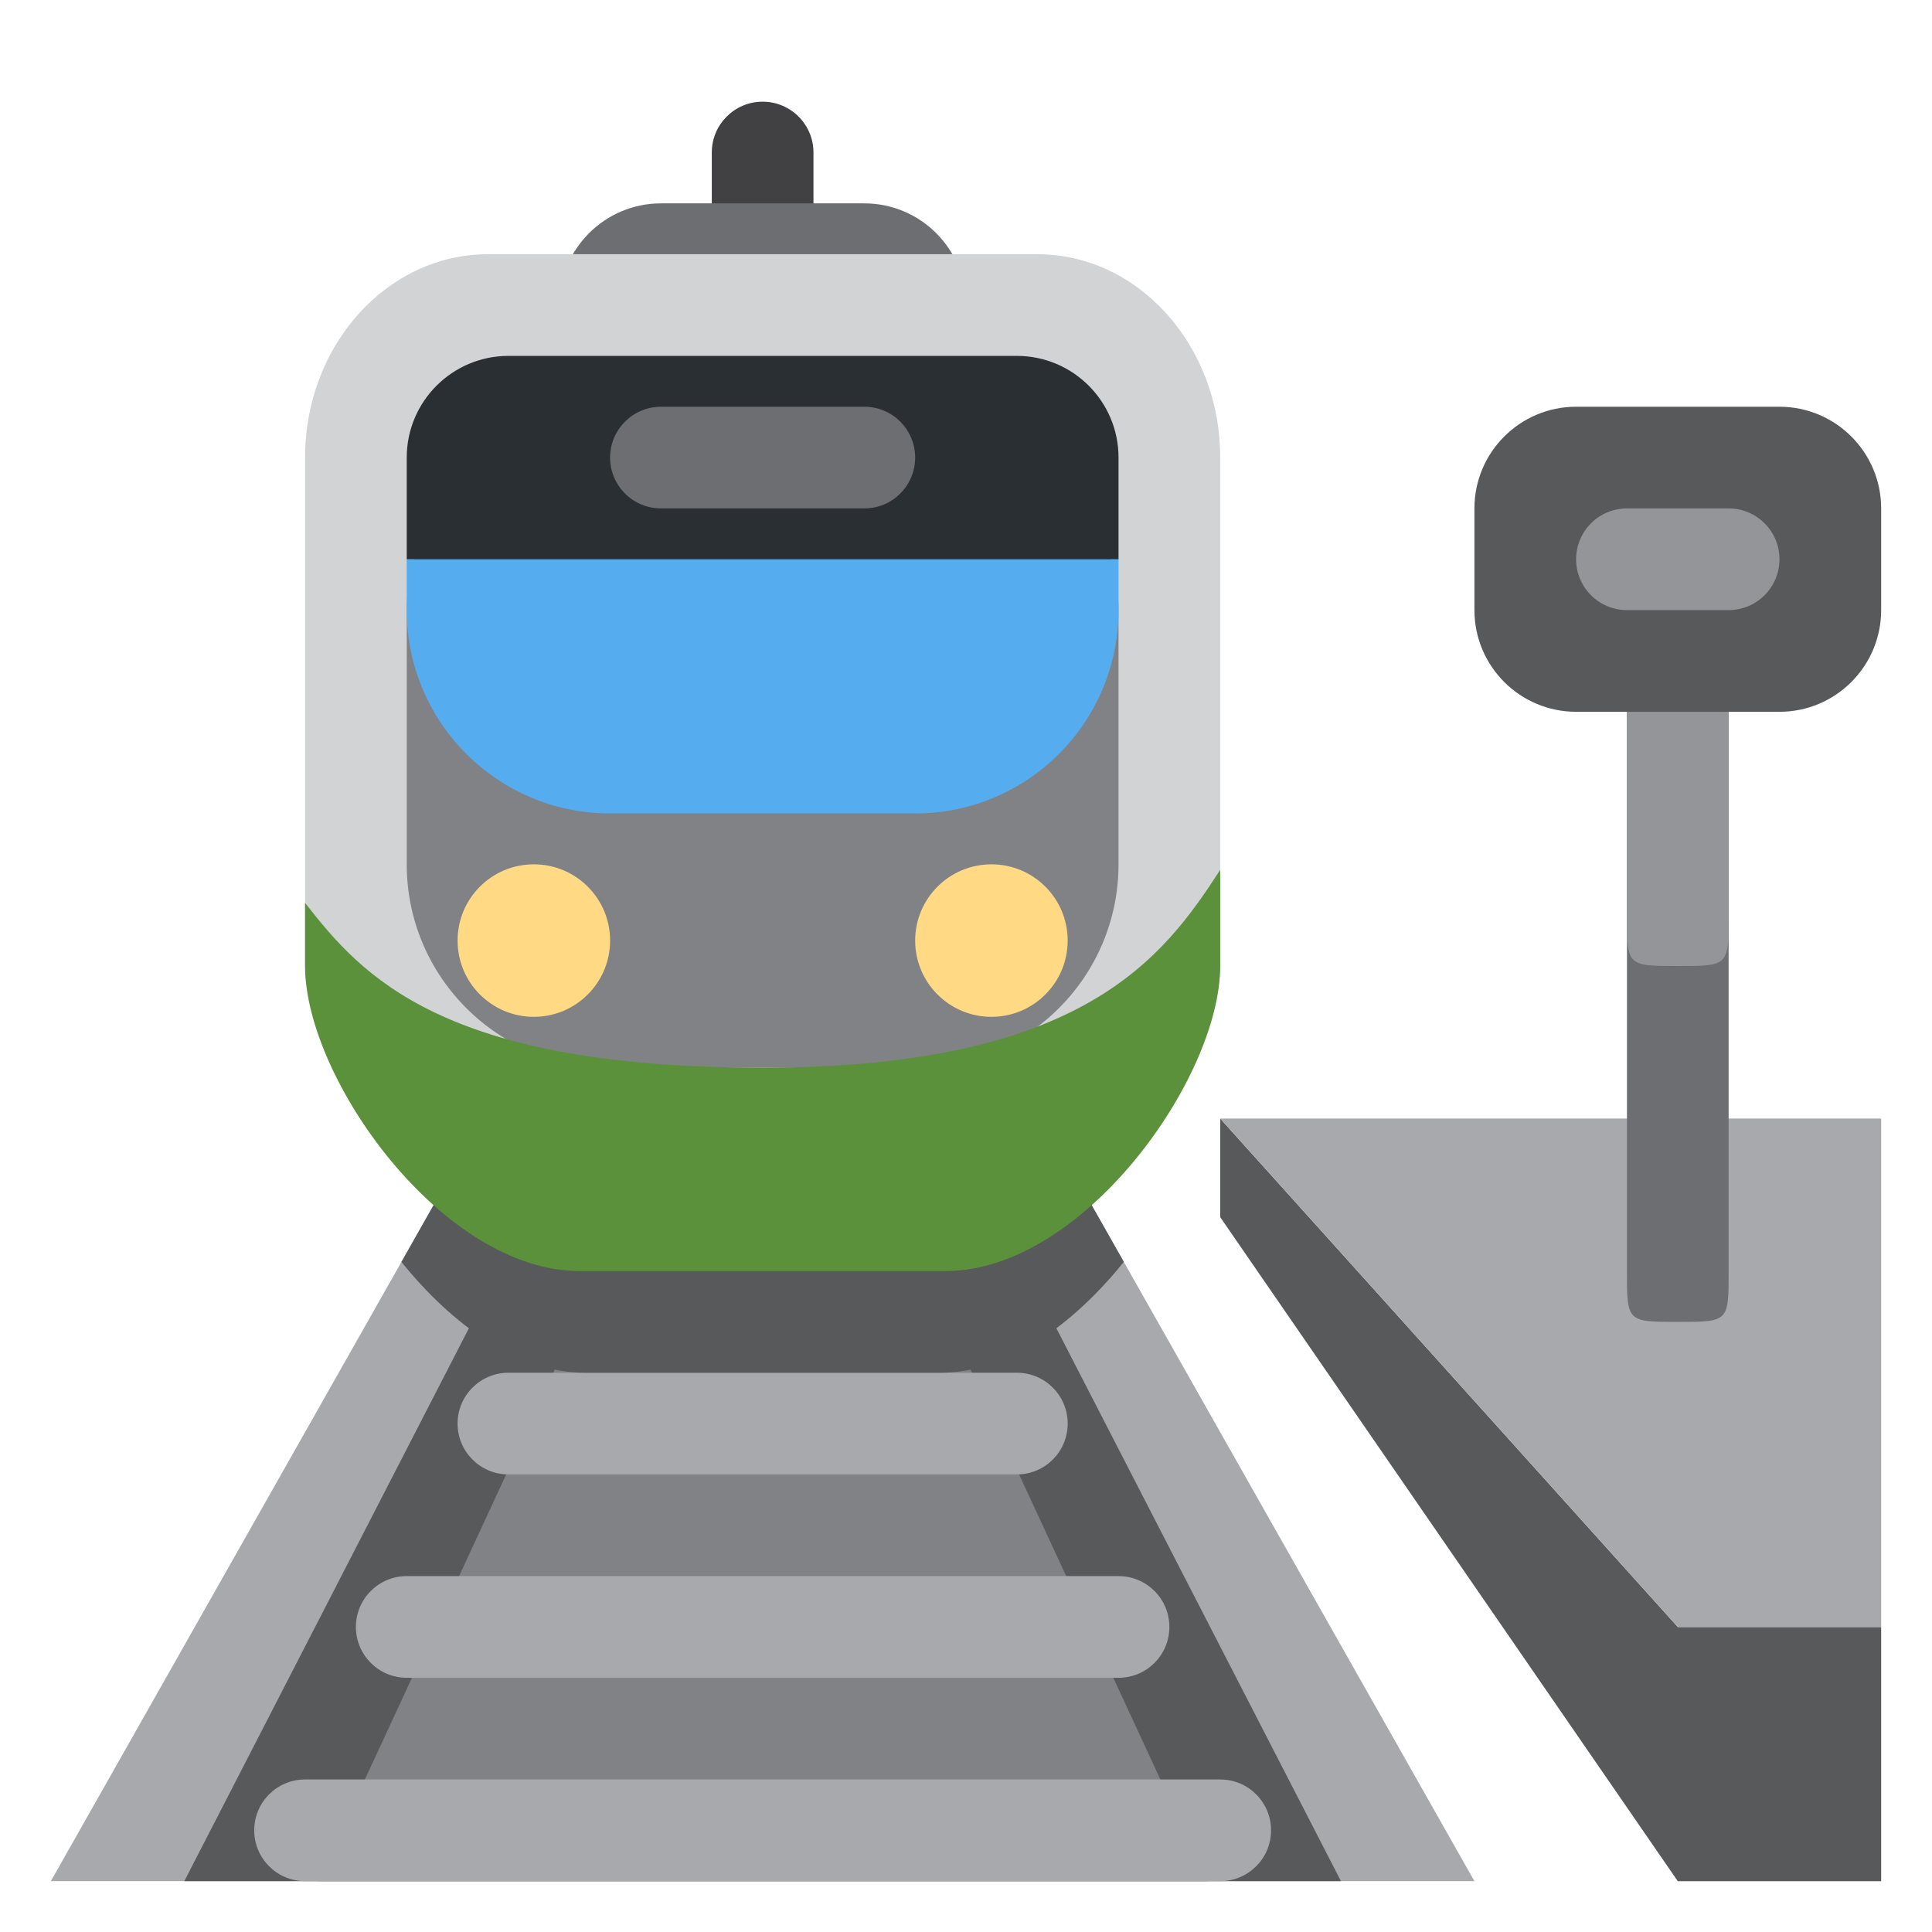
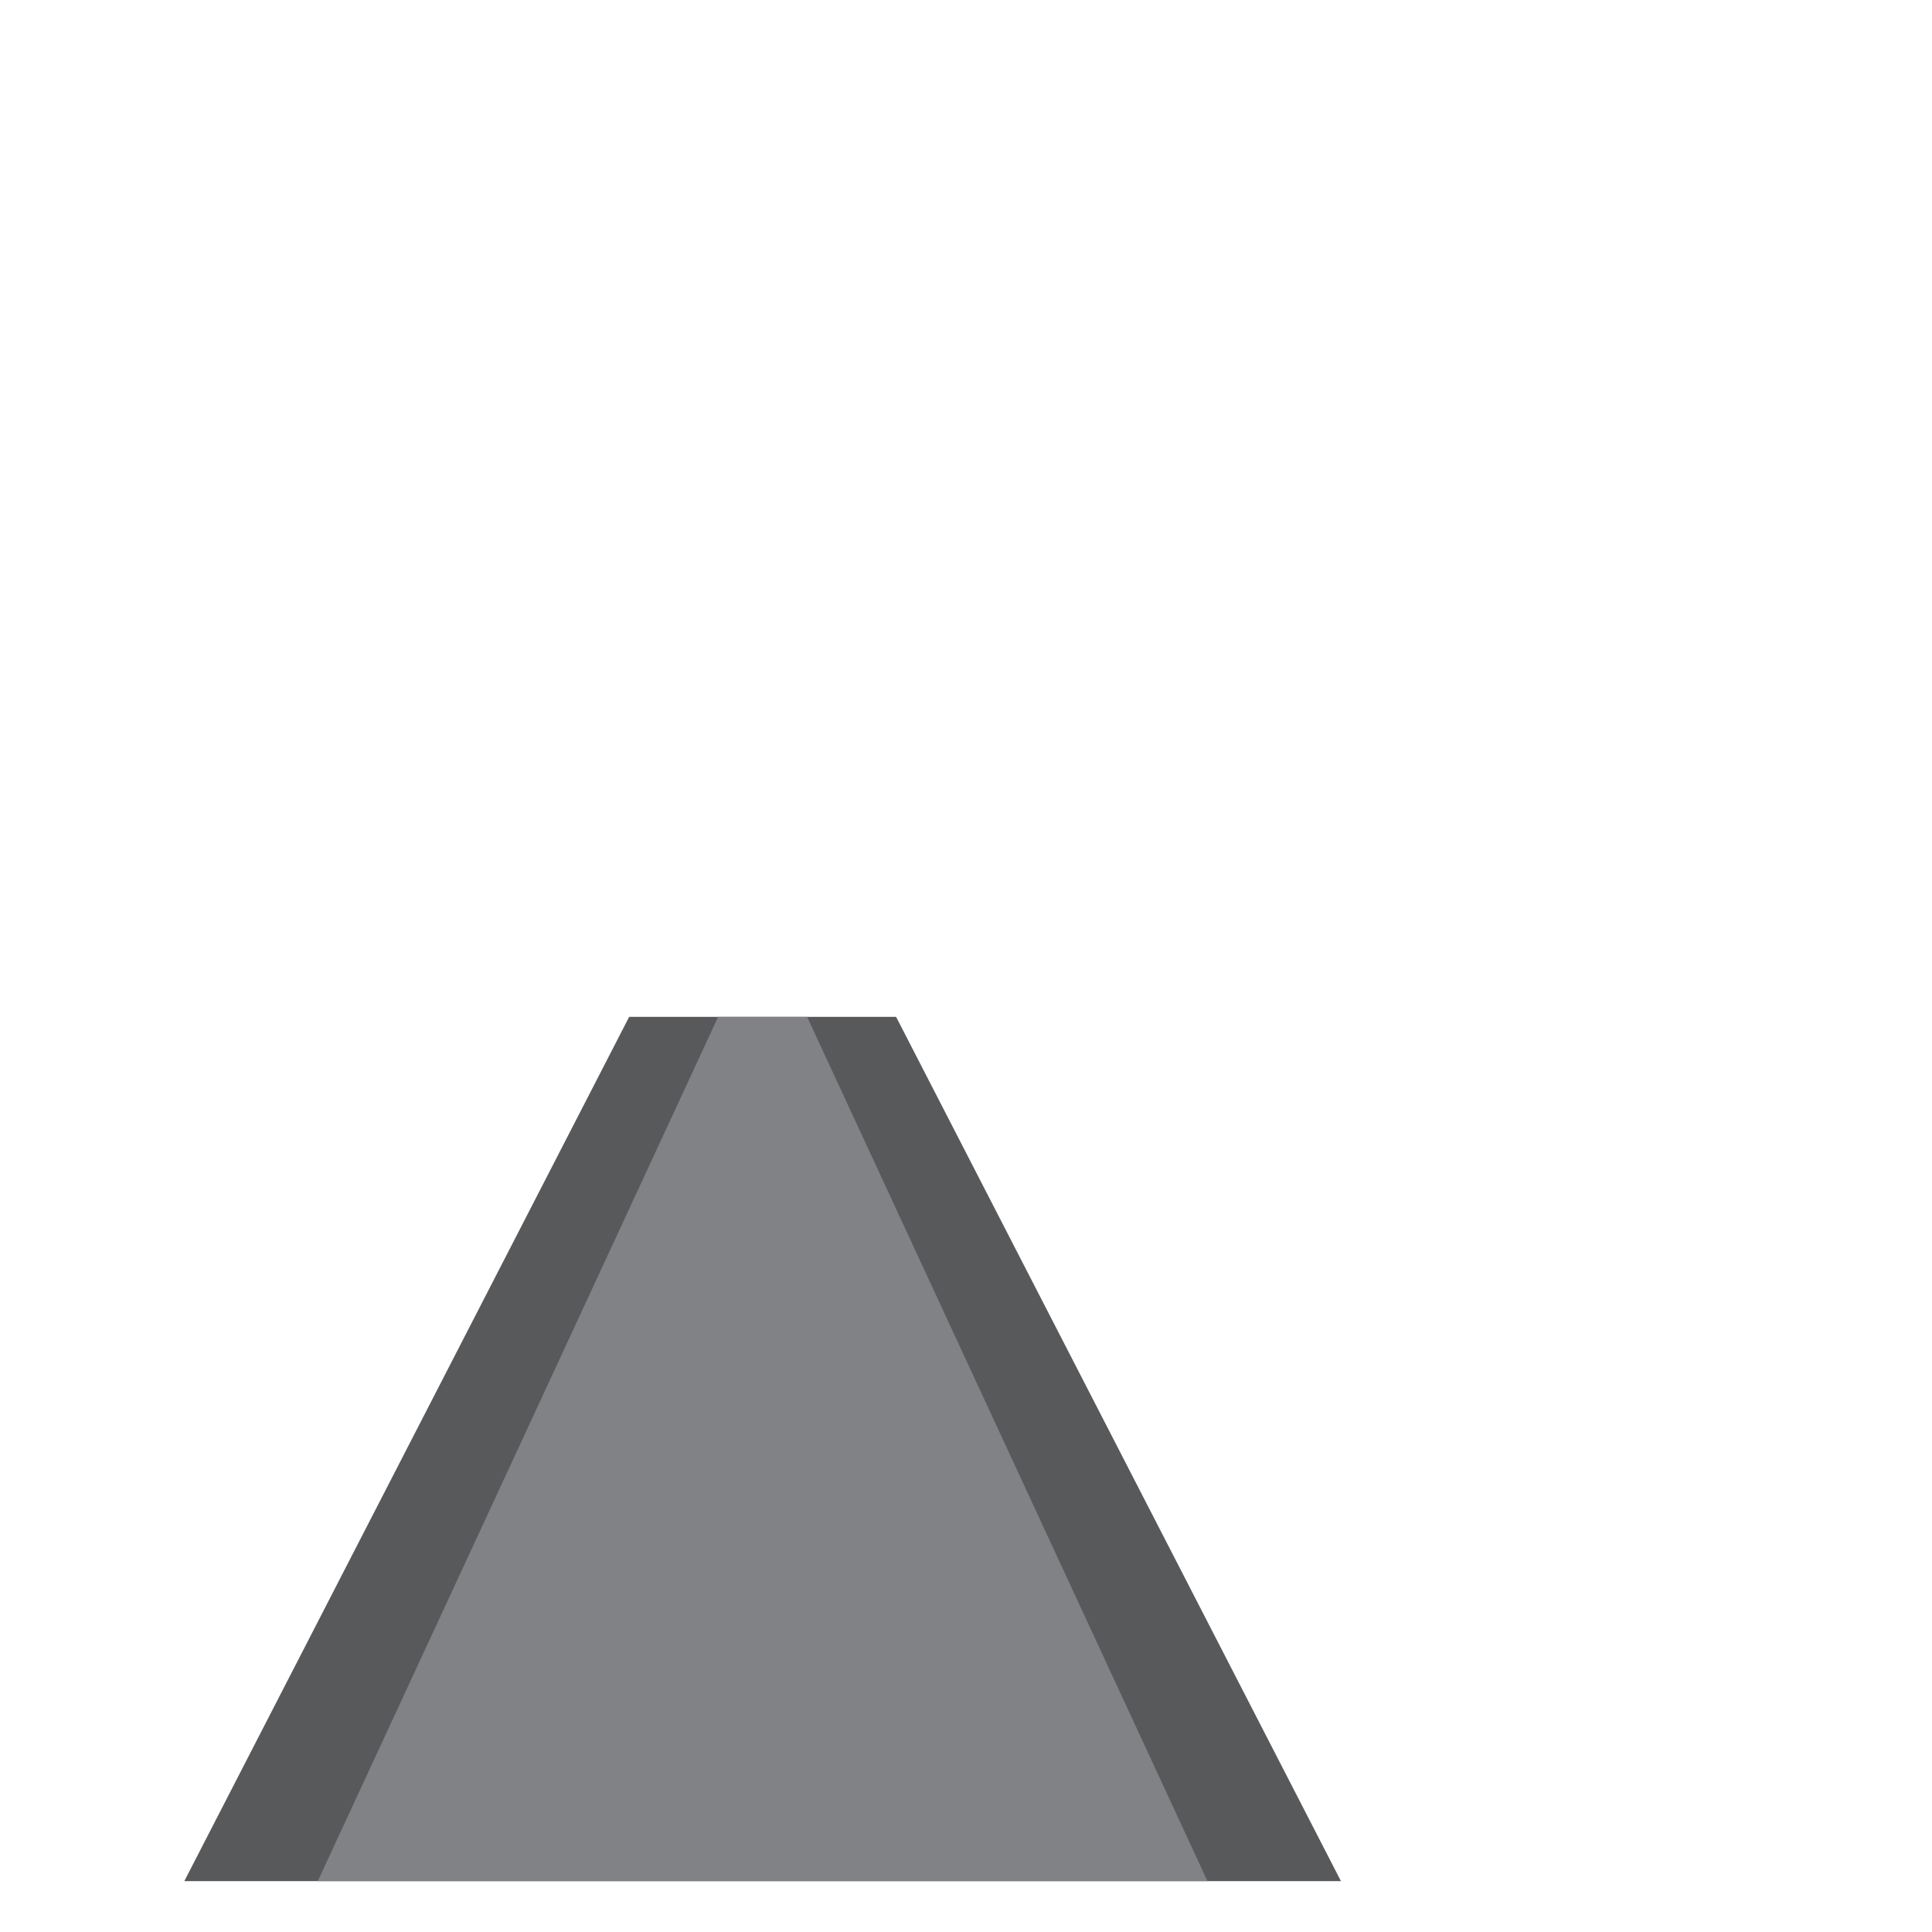
<svg xmlns="http://www.w3.org/2000/svg" version="1.1" width="47.5" height="47.5" id="svg2" xml:space="preserve">
  <defs id="defs6">
    <clipPath id="clipPath30">
-       <path d="M 0,38 38,38 38,0 0,0 0,38 z" id="path32" />
-     </clipPath>
+       </clipPath>
  </defs>
  <g transform="matrix(1.25,0,0,-1.25,0,47.5)" id="g12">
    <g transform="translate(1,1)" id="g14">
-       <path d="M 0,0 28,0 18.375,17 9.625,17 0,0 z" id="path16" style="fill:#a7a9ac;fill-opacity:1;fill-rule:nonzero;stroke:none" />
-     </g>
+       </g>
    <g transform="translate(3.625,1)" id="g18">
      <path d="M 0,0 22.75,0 14,17 8.75,17 0,0 z" id="path20" style="fill:#58595b;fill-opacity:1;fill-rule:nonzero;stroke:none" />
    </g>
    <g transform="translate(6.25,1)" id="g22">
      <path d="M 0,0 17.5,0 9.625,17 7.875,17 0,0 z" id="path24" style="fill:#808285;fill-opacity:1;fill-rule:nonzero;stroke:none" />
    </g>
    <g id="g26">
      <g clip-path="url(#clipPath30)" id="g28">
        <g transform="translate(25,2)" id="g34">
          <path d="m 0,0 c 0,-0.553 -0.447,-1 -1,-1 l -18,0 c -0.552,0 -1,0.447 -1,1 0,0.553 0.448,1 1,1 L -1,1 C -0.447,1 0,0.553 0,0" id="path36" style="fill:#a7a9ac;fill-opacity:1;fill-rule:nonzero;stroke:none" />
        </g>
        <g transform="translate(23,6)" id="g38">
          <path d="m 0,0 c 0,-0.553 -0.447,-1 -1,-1 l -14,0 c -0.552,0 -1,0.447 -1,1 0,0.553 0.448,1 1,1 L -1,1 C -0.447,1 0,0.553 0,0" id="path40" style="fill:#a7a9ac;fill-opacity:1;fill-rule:nonzero;stroke:none" />
        </g>
        <g transform="translate(21,10)" id="g42">
          <path d="m 0,0 c 0,-0.553 -0.447,-1 -1,-1 l -10,0 c -0.552,0 -1,0.447 -1,1 0,0.553 0.448,1 1,1 L -1,1 C -0.447,1 0,0.553 0,0" id="path44" style="fill:#a7a9ac;fill-opacity:1;fill-rule:nonzero;stroke:none" />
        </g>
        <g transform="translate(7.896,13.18)" id="g46">
          <path d="m 0,0 c 0.984,-1.226 2.29,-2.18 3.604,-2.18 l 7,0 c 1.313,0 2.62,0.955 3.604,2.18 l -2.23,3.938 C 10.789,3.841 9.223,3.82 7.104,3.82 4.947,3.82 3.364,3.797 2.167,3.828 L 0,0 z" id="path48" style="fill:#58595b;fill-opacity:1;fill-rule:nonzero;stroke:none" />
        </g>
        <g transform="translate(16,34)" id="g50">
-           <path d="m 0,0 c 0,-0.552 -0.448,-1 -1,-1 -0.552,0 -1,0.448 -1,1 l 0,1 c 0,0.552 0.448,1 1,1 0.552,0 1,-0.448 1,-1 L 0,0 z" id="path52" style="fill:#414042;fill-opacity:1;fill-rule:nonzero;stroke:none" />
-         </g>
+           </g>
        <g transform="translate(19,32)" id="g54">
-           <path d="m 0,0 c 0,-1.104 -0.896,-2 -2,-2 l -4,0 c -1.104,0 -2,0.896 -2,2 0,1.104 0.896,2 2,2 l 4,0 C -0.896,2 0,1.104 0,0" id="path56" style="fill:#6d6e71;fill-opacity:1;fill-rule:nonzero;stroke:none" />
-         </g>
+           </g>
        <g transform="translate(24,19)" id="g58">
          <path d="m 0,0 c 0,-2.209 -3.412,-5 -5.4,-5 l -7.2,0 c -1.988,0 -5.4,2.791 -5.4,5 l 0,10 c 0,2.209 1.612,4 3.6,4 l 10.8,0 C -1.612,14 0,12.209 0,10 L 0,0 z" id="path60" style="fill:#d1d3d4;fill-opacity:1;fill-rule:nonzero;stroke:none" />
        </g>
        <g transform="translate(22,21)" id="g62">
-           <path d="m 0,0 c 0,-2.209 -1.791,-4 -4,-4 l -6,0 c -2.209,0 -4,1.791 -4,4 l 0,5 c 0,2.209 1.791,3 4,3 l 6,0 C -1.791,8 0,7.209 0,5 L 0,0 z" id="path64" style="fill:#808285;fill-opacity:1;fill-rule:nonzero;stroke:none" />
+           <path d="m 0,0 c 0,-2.209 -1.791,-4 -4,-4 l -6,0 c -2.209,0 -4,1.791 -4,4 l 0,5 c 0,2.209 1.791,3 4,3 C -1.791,8 0,7.209 0,5 L 0,0 z" id="path64" style="fill:#808285;fill-opacity:1;fill-rule:nonzero;stroke:none" />
        </g>
        <g transform="translate(12,22)" id="g66">
-           <path d="m 0,0 6,0 c 2.209,0 4,1.791 4,4 L 10,5 -4,5 -4,4 C -4,1.791 -2.209,0 0,0" id="path68" style="fill:#55acee;fill-opacity:1;fill-rule:nonzero;stroke:none" />
-         </g>
+           </g>
        <g transform="translate(15,17)" id="g70">
          <path d="M 0,0 C -6.3,0 -7.878,1.801 -9,3.242 L -9,2 c 0,-2.209 2.7,-6 5.4,-6 l 7.2,0 C 6.3,-4 9,-0.209 9,2 L 9,3.891 C 7.879,2.161 6.3,0 0,0" id="path72" style="fill:#5c913b;fill-opacity:1;fill-rule:nonzero;stroke:none" />
        </g>
        <g transform="translate(12,19.5)" id="g74">
          <path d="M 0,0 C 0,-0.828 -0.672,-1.5 -1.5,-1.5 -2.329,-1.5 -3,-0.828 -3,0 -3,0.829 -2.329,1.5 -1.5,1.5 -0.672,1.5 0,0.829 0,0" id="path76" style="fill:#ffd983;fill-opacity:1;fill-rule:nonzero;stroke:none" />
        </g>
        <g transform="translate(21,19.5)" id="g78">
          <path d="M 0,0 C 0,-0.828 -0.672,-1.5 -1.5,-1.5 -2.328,-1.5 -3,-0.828 -3,0 -3,0.829 -2.328,1.5 -1.5,1.5 -0.672,1.5 0,0.829 0,0" id="path80" style="fill:#ffd983;fill-opacity:1;fill-rule:nonzero;stroke:none" />
        </g>
        <g transform="translate(22,27)" id="g82">
          <path d="m 0,0 0,2 c 0,1.104 -0.896,2 -2,2 l -10,0 c -1.104,0 -2,-0.896 -2,-2 l 0,-2 14,0 z" id="path84" style="fill:#292f33;fill-opacity:1;fill-rule:nonzero;stroke:none" />
        </g>
        <g transform="translate(18,29)" id="g86">
          <path d="m 0,0 c 0,-0.552 -0.447,-1 -1,-1 l -4,0 c -0.552,0 -1,0.448 -1,1 0,0.552 0.448,1 1,1 l 4,0 C -0.447,1 0,0.552 0,0" id="path88" style="fill:#6d6e71;fill-opacity:1;fill-rule:nonzero;stroke:none" />
        </g>
        <g transform="translate(24,14.06)" id="g90">
          <path d="m 0,0 9,-13.061 4,0 0,5 -4,0 -9,10 L 0,0 z" id="path92" style="fill:#58595b;fill-opacity:1;fill-rule:nonzero;stroke:none" />
        </g>
        <g transform="translate(37,6)" id="g94">
          <path d="M 0,0 0,10 -13,10 -4,0 0,0 z" id="path96" style="fill:#a7a9ac;fill-opacity:1;fill-rule:nonzero;stroke:none" />
        </g>
        <g transform="translate(34,13)" id="g98">
          <path d="m 0,0 c 0,-1 0,-1 -1,-1 -1,0 -1,0 -1,1 l 0,11 c 0,0.552 0.447,1 1,1 0.553,0 1,-0.448 1,-1 L 0,0 z" id="path100" style="fill:#6d6e71;fill-opacity:1;fill-rule:nonzero;stroke:none" />
        </g>
        <g transform="translate(34,20)" id="g102">
          <path d="m 0,0 c 0,-1 0,-1 -1,-1 -1,0 -1,0 -1,1 l 0,7 c 0,0.552 0.447,1 1,1 0.553,0 1,-0.448 1,-1 L 0,0 z" id="path104" style="fill:#939598;fill-opacity:1;fill-rule:nonzero;stroke:none" />
        </g>
        <g transform="translate(37,26)" id="g106">
          <path d="m 0,0 c 0,-1.104 -0.896,-2 -2,-2 l -4,0 c -1.104,0 -2,0.896 -2,2 l 0,2 c 0,1.104 0.896,2 2,2 l 4,0 C -0.896,4 0,3.104 0,2 L 0,0 z" id="path108" style="fill:#58595b;fill-opacity:1;fill-rule:nonzero;stroke:none" />
        </g>
        <g transform="translate(35,27)" id="g110">
          <path d="m 0,0 c 0,-0.552 -0.447,-1 -1,-1 l -2,0 c -0.553,0 -1,0.448 -1,1 0,0.552 0.447,1 1,1 l 2,0 C -0.447,1 0,0.552 0,0" id="path112" style="fill:#939598;fill-opacity:1;fill-rule:nonzero;stroke:none" />
        </g>
      </g>
    </g>
  </g>
</svg>